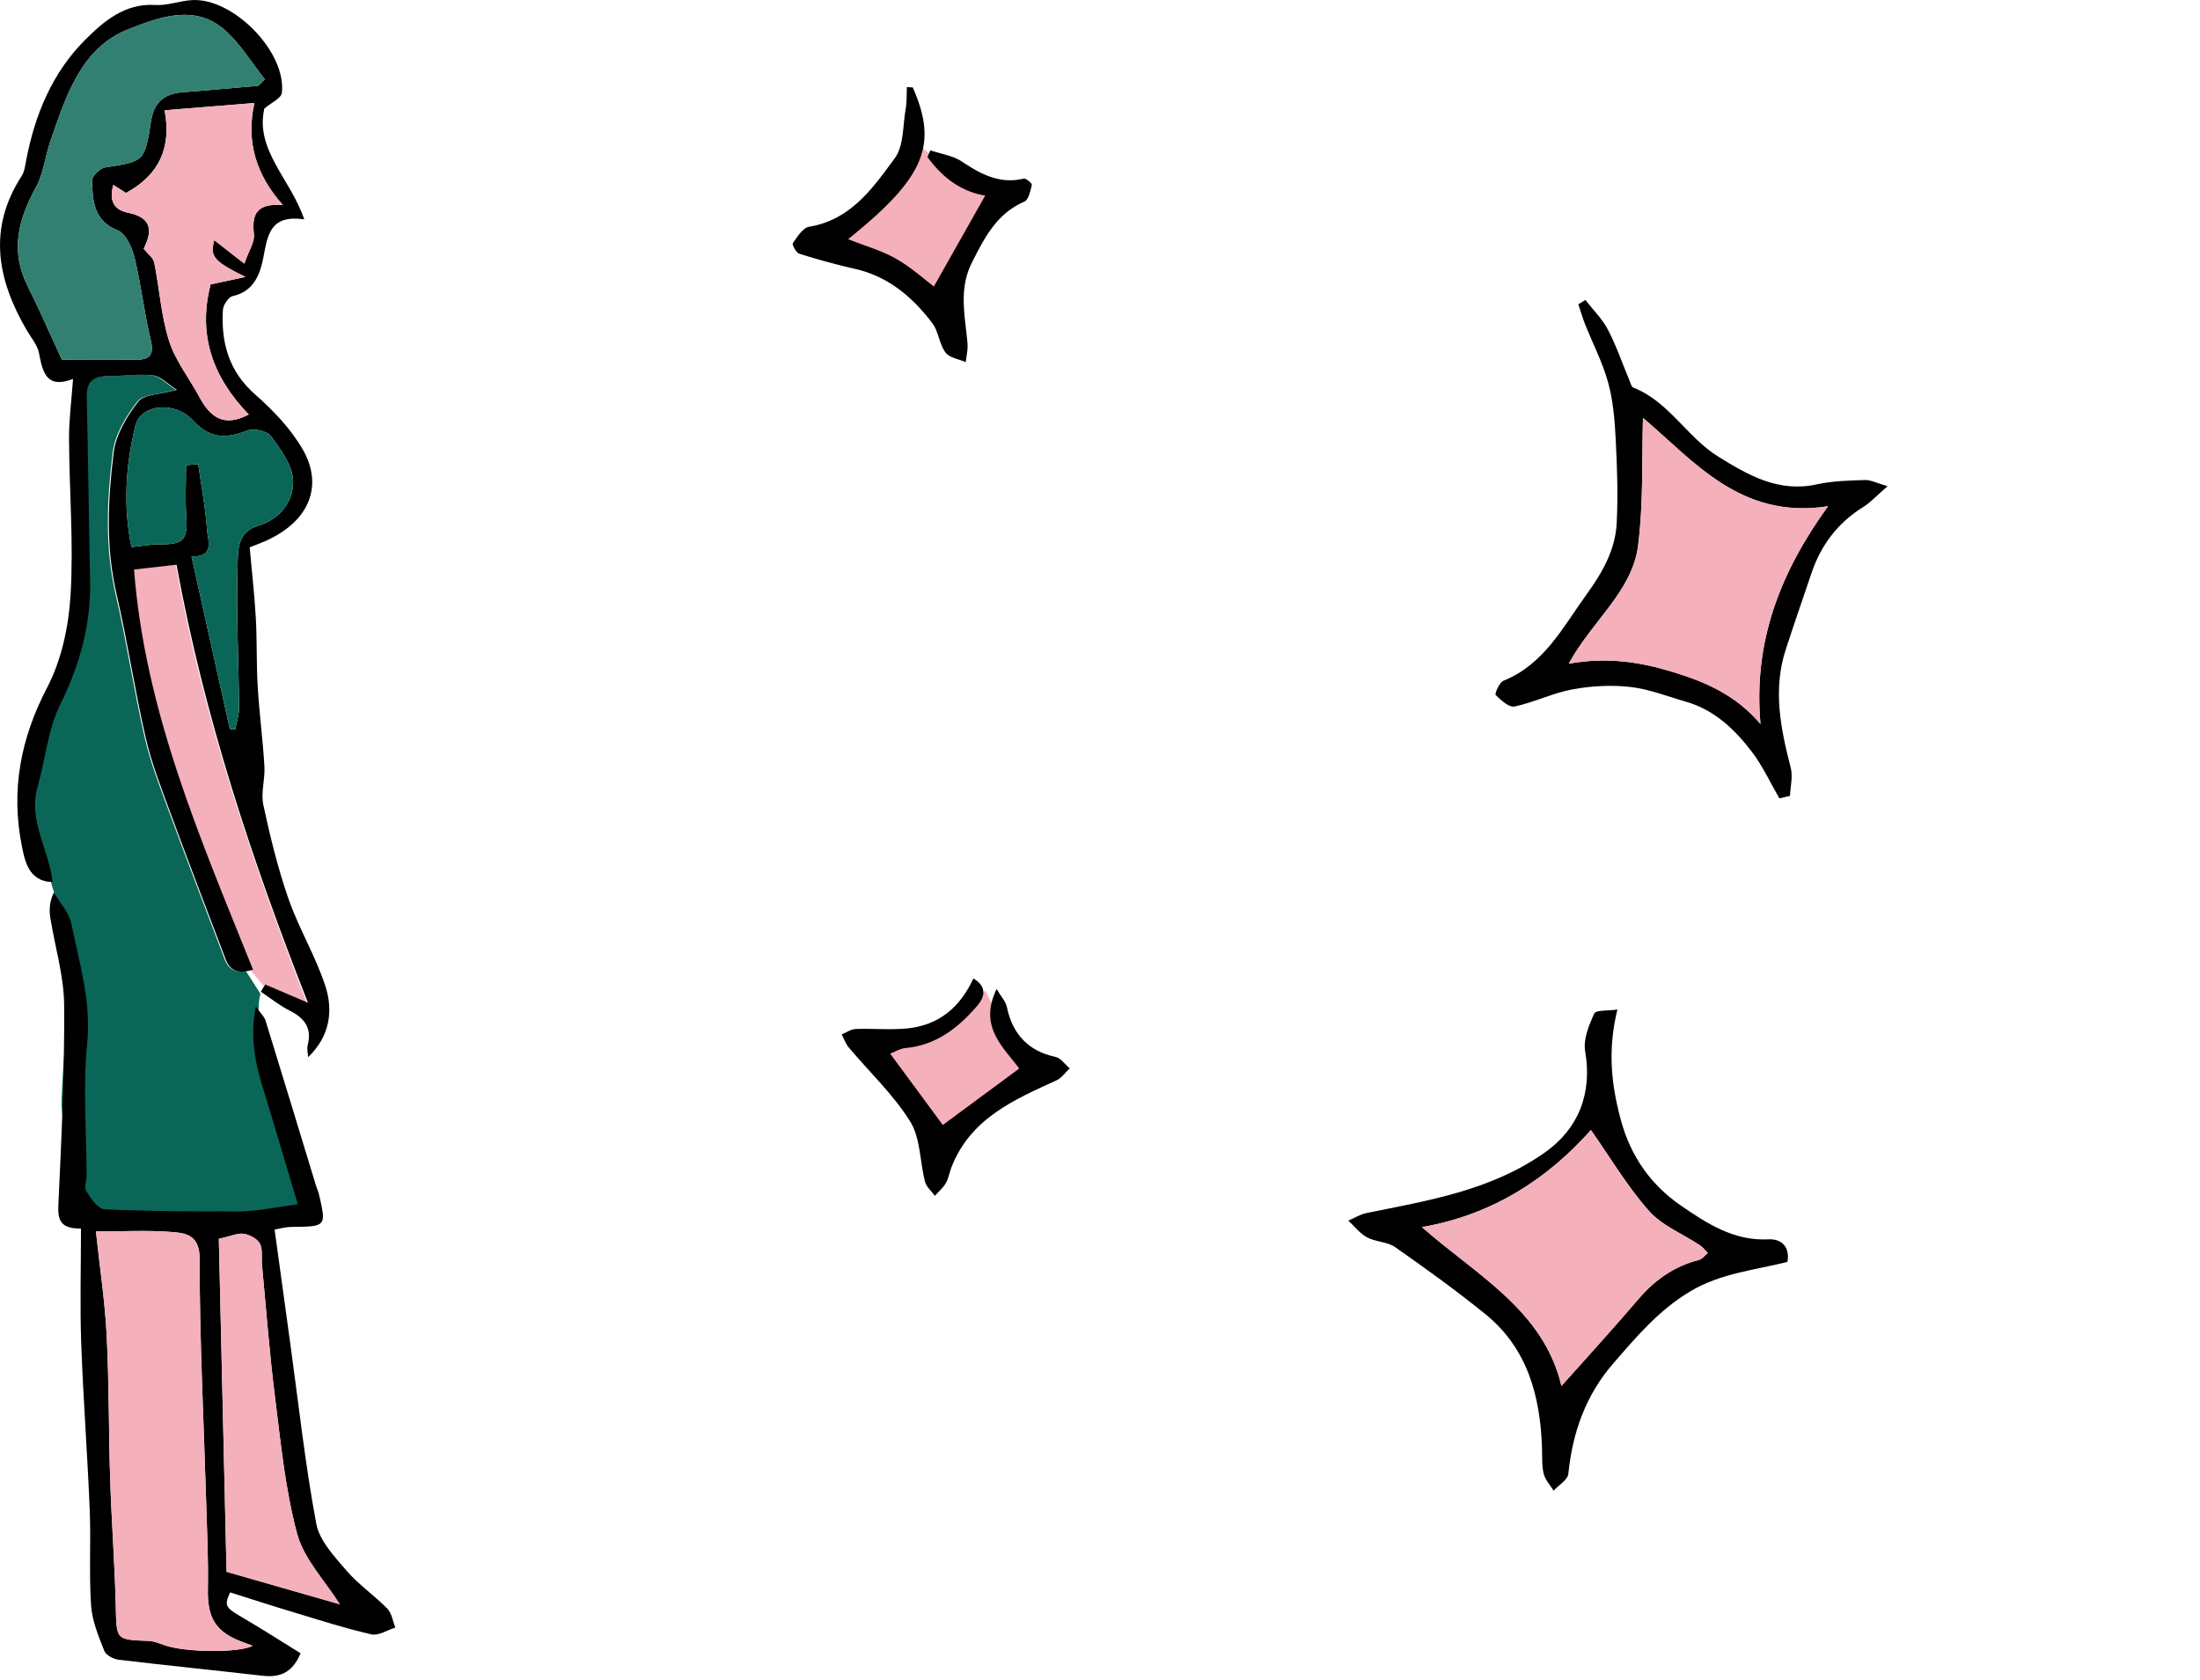
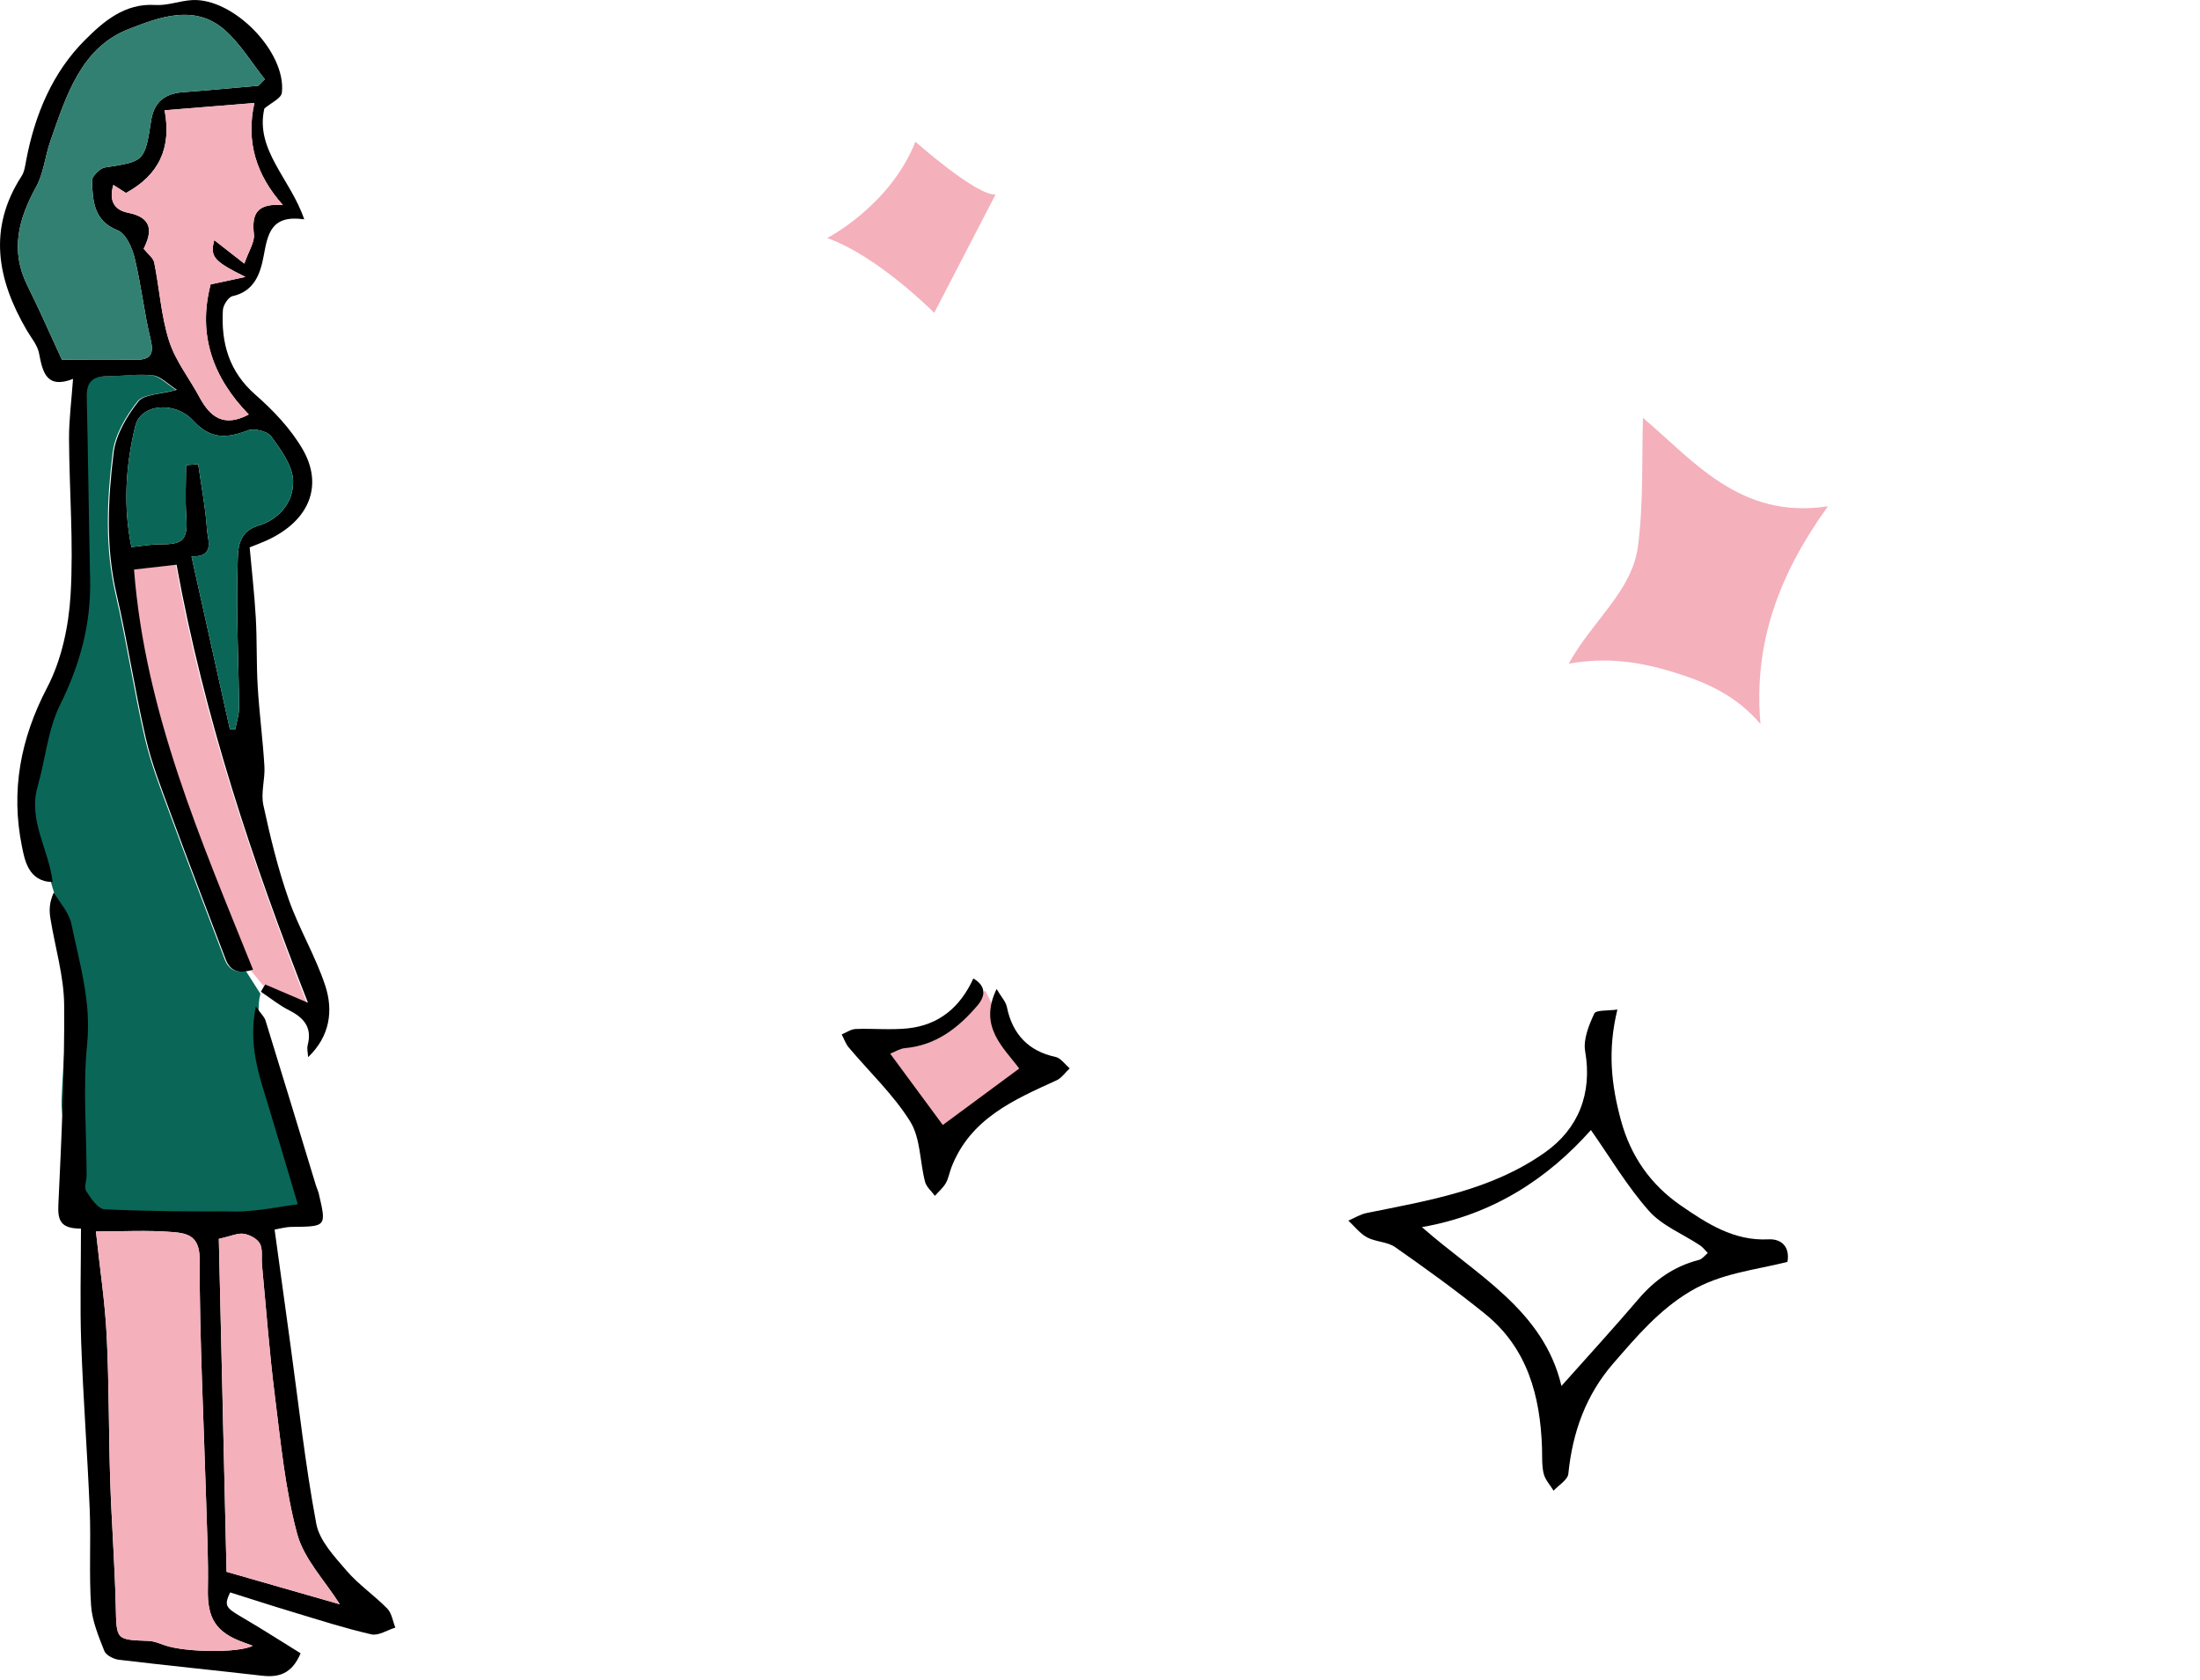
<svg xmlns="http://www.w3.org/2000/svg" version="1.0" id="Layer_1" x="0" y="0" width="279" height="213" xml:space="preserve">
  <style>.st0{fill:#f4b0bb}.st2{fill:#0a6757}</style>
  <path id="XMLID_682_" class="st0" d="M116.089 17.974s7.778 6.892 10.167 6.687l-7.778 15.011s-7.164-7.233-13.578-9.484c-.001 0 7.983-4.094 11.189-12.214z" />
-   <path id="XMLID_554_" d="M115.754 11.088c3.225 7.298 1.554 11.407-8.196 19.243 2.229.884 4.272 1.455 6.063 2.472 1.89 1.073 3.538 2.57 4.814 3.525l6.507-11.526c-3.122-.513-5.483-2.357-7.326-4.896l.365-.844c1.351.46 2.869.668 4.018 1.432 2.41 1.604 4.783 2.881 7.814 2.157.287-.069 1.086.604 1.042.79-.181.765-.411 1.898-.954 2.133-3.502 1.516-5.029 4.542-6.632 7.7-1.742 3.434-.861 6.834-.571 10.29.064.776-.141 1.574-.221 2.362-.883-.394-2.078-.556-2.575-1.232-.792-1.077-.879-2.679-1.685-3.737-2.506-3.29-5.562-5.895-9.767-6.855a92.067 92.067 0 01-7.081-1.927c-.398-.125-.949-1.152-.82-1.336.563-.807 1.27-1.952 2.071-2.085 5.281-.879 8.081-4.912 10.856-8.694 1.144-1.559 1.008-4.078 1.372-6.174.16-.929.116-1.893.165-2.841l.741.043z" />
  <path id="XMLID_680_" class="st0" d="M124.936 125.604s4.579 9.33 6.866 10.047l-12.896 10.932s-3.881-9.41-8.959-13.93c-.001-.001 8.939-.757 14.989-7.049z" />
  <path id="XMLID_552_" d="M123.437 124.081c1.671.979 1.53 2.243.529 3.421-2.426 2.852-5.264 5.061-9.202 5.414-.655.059-1.278.472-1.871.703 2.312 3.137 4.62 6.264 6.672 9.045l9.693-7.16c-2.018-2.723-5.189-5.303-2.871-10.084.58.986 1.164 1.589 1.305 2.281.706 3.496 2.808 5.622 6.157 6.326.675.143 1.209.949 1.809 1.451-.551.516-1.015 1.223-1.665 1.52-5.45 2.479-10.947 4.87-13.335 11.037-.257.666-.368 1.406-.719 2.012-.346.598-.91 1.07-1.379 1.598-.429-.59-1.078-1.124-1.249-1.781-.664-2.559-.565-5.535-1.885-7.65-2.133-3.42-5.173-6.27-7.795-9.39-.393-.468-.597-1.093-.888-1.646.586-.24 1.165-.665 1.76-.688 2.203-.086 4.431.146 6.613-.08 3.941-.411 6.654-2.666 8.321-6.329z" />
  <path id="XMLID_693_" class="st0" d="M22.28 71.605l-5.405.629c1.404 18.068 8.435 34.234 15.108 50.736-.08.023-.148.025-.228.047l1.671 2.007c.031-.06.044-.132.078-.188l5.384 2.307c-6.951-18.041-13.159-36.176-16.608-55.538z" />
  <path id="XMLID_686_" class="st2" d="M39.963 153.492c-.691-8.012-8.592-21.213-6.937-27.469l-1.847-2.888c-1.202.196-2.154-.085-2.692-1.501-2.333-6.146-4.69-12.282-6.958-18.451-1.16-3.154-2.407-6.312-3.16-9.572-1.395-6.033-2.292-12.181-3.698-18.21-1.399-6-1.116-12.016-.385-17.982.28-2.286 1.674-4.629 3.134-6.497.738-.946 2.754-.895 4.896-1.491-1.185-.746-2.07-1.722-3.056-1.834-1.894-.216-3.844.11-5.771.112-1.772.002-2.657.669-2.613 2.572.178 7.732.261 15.466.429 23.199.122 5.65-1.286 10.817-3.816 15.911-1.558 3.136-1.804 6.9-2.849 10.319-1.121 3.671.942 6.8 1.418 10.192.519 3.695 2.329 6.314 2.518 10.027.314 6.201-.563 13.492-.771 19.695-.119 3.549 2.477 10.199 1.786 14.374 9.977.001 20.688-.506 30.372-.506z" />
  <path id="XMLID_670_" d="M39.075 134.061c-.024-.513-.175-1.059-.052-1.534.573-2.212-.453-3.446-2.333-4.396-1.275-.643-2.408-1.567-3.604-2.366l.533-.927 5.433 2.32C31.98 109.141 25.911 90.963 22.389 71.61l-5.391.62c1.393 18.068 8.457 34.225 15.094 50.741-1.572.467-2.821.396-3.477-1.33-2.335-6.145-4.692-12.281-6.961-18.451-1.16-3.154-2.406-6.312-3.16-9.573-1.395-6.033-2.292-12.181-3.699-18.21-1.401-6.001-1.117-12.017-.385-17.984.279-2.286 1.672-4.629 3.131-6.498.738-.946 2.754-.896 4.894-1.493-1.179-.745-2.063-1.722-3.047-1.834-1.895-.216-3.845.111-5.771.113-1.773.001-2.66.667-2.616 2.57.177 7.732.261 15.467.428 23.2.123 5.65-1.285 10.818-3.815 15.912-1.558 3.136-1.842 6.888-2.837 10.323-1.249 4.314 1.412 7.957 1.897 12.132-3.073-.016-3.551-2.829-3.895-4.523-1.423-7.022-.193-13.647 3.203-20.14 1.833-3.504 2.734-7.781 2.971-11.773.388-6.558-.164-13.167-.199-19.755-.014-2.428.314-4.858.509-7.603-3.354 1.292-3.851-.814-4.312-3.252-.196-1.037-.999-1.965-1.559-2.924-3.735-6.4-4.979-12.867-.651-19.55.376-.581.458-1.374.595-2.083C4.444 14.497 6.654 9.185 10.8 5.051 13.14 2.717 15.822.384 19.704.632 21.236.73 22.8.1 24.361.011c5.231-.297 11.973 6.587 11.385 11.753-.081.713-1.392 1.287-2.221 2.001-1.21 5.241 3.321 8.927 5.057 14.05-4.218-.604-4.623 1.845-5.146 4.65-.401 2.154-1.141 4.477-3.946 5.091-.529.116-1.188 1.137-1.225 1.772-.235 4.16.766 7.788 4.121 10.725 2.286 2 4.491 4.326 6.001 6.93 2.552 4.401 1.093 9.017-4.694 11.611-.585.262-1.189.48-2.031.817.265 2.953.608 5.939.778 8.935.166 2.917.068 5.85.244 8.766.203 3.358.649 6.702.849 10.06.098 1.63-.472 3.353-.138 4.904.866 4.02 1.844 8.044 3.196 11.921 1.306 3.744 3.409 7.215 4.651 10.975 1.043 3.161.62 6.423-2.167 9.089zM32.754 10.875l.826-.828c-1.696-2.122-3.127-4.549-5.145-6.3-3.837-3.328-8.454-1.473-12.11-.058-6.066 2.348-7.95 8.529-9.938 14.21-.67 1.913-.846 4.064-1.803 5.8-2.248 4.082-3.317 8.086-1.102 12.529 1.588 3.182 3.007 6.447 4.365 9.38 3.4 0 6.219-.05 9.034.018 1.868.044 2.767-.333 2.224-2.561-.832-3.418-1.2-6.949-2.034-10.366-.316-1.296-1.113-3.073-2.147-3.486-3.096-1.235-3.146-3.771-3.265-6.28-.026-.56.992-1.591 1.642-1.692 4.997-.782 5.055-.72 5.861-5.934.375-2.424 1.767-3.445 4.074-3.618 3.175-.239 6.345-.54 9.518-.814zm-1.207 41.686c-4.566-4.695-6.498-10.121-4.835-16.495l4.416-.948c-4.096-2.018-4.5-2.581-3.956-4.665 1.119.875 2.311 1.804 3.816 2.979.575-1.667 1.328-2.75 1.213-3.729-.304-2.574.372-3.956 3.678-3.695-3.384-3.794-4.719-8.036-3.617-12.948l-11.389.923c.908 4.775-.72 8.214-4.896 10.489l-1.604-1.022c-.599 2.007.122 3.187 1.862 3.529 3.155.621 3.056 2.429 1.982 4.566.508.641 1.215 1.139 1.34 1.756.672 3.302.868 6.739 1.882 9.922.808 2.541 2.583 4.767 3.869 7.165 1.341 2.494 3.086 3.856 6.239 2.173zm-7.263 17.998l4.866 21.908.686.009c.171-.925.497-1.851.487-2.773-.062-6.026-.383-12.057-.188-18.073.055-1.704-.107-4.159 2.586-4.958 2.757-.816 4.547-3.07 4.45-5.727-.07-1.921-1.55-3.916-2.776-5.607-.479-.662-2.164-1.065-2.984-.753-2.642 1.003-4.701 1.158-6.887-1.223-2.373-2.584-6.688-2.121-7.364.642-1.246 5.081-1.546 10.286-.491 15.37 1.402-.139 2.564-.36 3.725-.349 2.887.028 3.439-.638 3.229-3.575-.153-2.143-.029-4.305-.029-6.459l1.542-.13c.392 2.763.922 5.516 1.115 8.293.093 1.351 1.054 3.499-1.967 3.405z" />
  <path id="XMLID_656_" d="M10.268 155.799c-2.599.01-2.96-1.045-2.866-3.025.398-8.43.793-16.871.734-25.305-.025-3.688-1.163-7.367-1.751-11.057-.154-.971-.139-1.967.434-3.237.769 1.317 1.943 2.552 2.232 3.967 1.021 5.001 2.539 9.867 2.003 15.198-.554 5.507-.081 11.117-.07 16.682.002.693-.351 1.566-.047 2.037.591.918 1.503 2.258 2.332 2.295 5.78.256 11.573.316 17.359.238 2.365-.033 4.724-.566 7.135-.877-1.229-4.125-2.418-8.178-3.645-12.217-1.212-3.988-2.686-7.934-1.67-12.857.623.885 1.073 1.285 1.226 1.776 2.156 6.97 4.271 13.953 6.4 20.933.104.342.272.668.354 1.016.981 4.194.979 4.176-3.438 4.22-.785.007-1.568.241-2.165.339.688 5.01 1.347 9.832 2.013 14.654 1.043 7.562 1.868 15.162 3.273 22.656.405 2.158 2.305 4.156 3.843 5.95 1.52 1.772 3.52 3.124 5.161 4.804.567.58.693 1.592 1.021 2.408-1.021.312-2.144 1.066-3.045.859-3.355-.77-6.646-1.832-9.947-2.826-2.627-.789-5.235-1.639-7.958-2.494-.765 1.646-.629 1.908 1.488 3.143 2.538 1.479 5.01 3.072 7.448 4.578-1.131 2.663-2.818 3.08-4.926 2.838-6.036-.693-12.083-1.295-18.116-2.018-.671-.082-1.636-.57-1.849-1.113-.732-1.863-1.55-3.812-1.682-5.771-.272-4.021-.006-8.076-.17-12.108-.288-7.057-.826-14.104-1.081-21.161-.169-4.748-.03-9.507-.03-14.525zm1.897.368c.513 4.799 1.154 8.991 1.365 13.206.306 6.096.246 12.21.444 18.312.173 5.344.584 10.681.708 16.024.1 4.249-.021 4.228 4.171 4.378.704.025 1.407.34 2.093.572 2.632.888 9.318.975 11.103.047-.434-.162-.758-.287-1.086-.403-3.583-1.263-4.676-3.064-4.602-6.755.077-3.754-.107-7.516-.22-11.271-.306-10.213-.835-20.427-.825-30.64.003-2.96-1.649-3.251-3.4-3.396-3.213-.263-6.464-.074-9.751-.074zm15.586.935c.335 14.439.669 28.809.979 42.222 5.273 1.513 10.023 2.874 14.362 4.118-1.888-3.002-4.543-5.723-5.406-8.928-1.528-5.664-2.086-11.608-2.825-17.465-.697-5.529-1.108-11.096-1.637-16.646-.086-.908.126-1.953-.263-2.689-.329-.623-1.29-1.13-2.042-1.252-.759-.122-1.605.292-3.168.64z" />
  <path id="XMLID_542_" d="M32.754 10.875c-3.173.274-6.343.575-9.518.813-2.308.173-3.699 1.194-4.074 3.618-.807 5.214-.864 5.152-5.861 5.934-.649.102-1.668 1.133-1.642 1.692.118 2.51.169 5.045 3.265 6.28 1.034.413 1.831 2.189 2.147 3.486.834 3.417 1.202 6.948 2.034 10.366.543 2.228-.355 2.605-2.224 2.561-2.815-.067-5.634-.018-9.034-.018-1.358-2.933-2.777-6.198-4.365-9.38-2.216-4.442-1.146-8.447 1.102-12.529.957-1.736 1.133-3.887 1.803-5.8 1.988-5.682 3.872-11.863 9.938-14.21 3.656-1.415 8.273-3.27 12.11.058 2.018 1.75 3.448 4.178 5.145 6.3l-.826.829z" fill="#328071" />
  <path id="XMLID_541_" class="st0" d="M31.547 52.561c-3.153 1.683-4.897.321-6.237-2.173-1.286-2.397-3.062-4.624-3.869-7.165-1.014-3.183-1.21-6.62-1.882-9.922-.125-.617-.832-1.115-1.34-1.756 1.073-2.138 1.173-3.946-1.982-4.566-1.74-.342-2.461-1.521-1.862-3.529l1.604 1.022c4.176-2.275 5.804-5.714 4.896-10.489l11.389-.923c-1.102 4.912.233 9.154 3.617 12.948-3.306-.261-3.981 1.121-3.678 3.695.115.979-.638 2.062-1.213 3.729-1.506-1.175-2.697-2.104-3.816-2.979-.544 2.083-.14 2.647 3.956 4.665l-4.416.948c-1.665 6.374.266 11.8 4.833 16.495z" />
  <path id="XMLID_540_" class="st2" d="M24.284 70.559c3.021.094 2.06-2.054 1.965-3.405-.193-2.777-.724-5.53-1.115-8.293l-1.542.13c0 2.154-.124 4.316.029 6.459.211 2.937-.342 3.603-3.229 3.575-1.16-.011-2.322.21-3.725.349-1.055-5.084-.755-10.29.491-15.37.677-2.763 4.991-3.226 7.364-.642 2.186 2.381 4.245 2.226 6.887 1.223.82-.312 2.505.091 2.984.753 1.227 1.691 2.706 3.686 2.776 5.607.097 2.656-1.693 4.91-4.45 5.727-2.693.798-2.531 3.254-2.586 4.958-.194 6.016.127 12.047.188 18.073.01.922-.316 1.849-.487 2.773l-.686-.009c-1.603-7.228-3.209-14.456-4.864-21.908z" />
  <path id="XMLID_539_" class="st0" d="M12.165 156.167c3.287 0 6.538-.189 9.751.075 1.751.145 3.403.436 3.4 3.396-.01 10.213.52 20.427.825 30.64.112 3.756.297 7.518.22 11.271-.074 3.69 1.019 5.492 4.602 6.755.328.116.652.241 1.086.403-1.784.928-8.471.841-11.103-.047-.686-.232-1.389-.547-2.093-.572-4.192-.15-4.071-.129-4.171-4.378-.124-5.344-.535-10.681-.708-16.024-.198-6.103-.139-12.217-.444-18.312-.211-4.216-.852-8.408-1.365-13.207z" />
  <path id="XMLID_538_" class="st0" d="M27.751 157.102c1.563-.348 2.409-.762 3.169-.641.752.122 1.713.629 2.042 1.252.389.736.177 1.781.263 2.689.528 5.551.939 11.117 1.637 16.646.739 5.856 1.297 11.801 2.825 17.465.863 3.205 3.519 5.926 5.406 8.928-4.339-1.244-9.089-2.605-14.362-4.118l-.98-42.221z" />
  <path id="XMLID_565_" d="M205.114 128.022c-1.273 5.218-.758 9.585.449 14.04 1.247 4.601 3.811 8.199 7.579 10.798 3.296 2.272 6.729 4.531 11.133 4.304 1.64-.085 2.745.934 2.404 2.863-4.208 1.049-8.454 1.434-12.301 3.72-3.984 2.369-6.817 5.736-9.756 9.115-3.516 4.042-5.195 8.765-5.729 14.034-.078.77-1.22 1.43-1.87 2.141-.437-.719-1.074-1.391-1.26-2.168-.252-1.055-.171-2.191-.209-3.295-.229-6.57-1.848-12.605-7.195-16.938-3.688-2.985-7.548-5.768-11.437-8.49-.983-.688-2.452-.646-3.543-1.229-.913-.488-1.6-1.4-2.387-2.125.774-.33 1.52-.806 2.328-.969 7.879-1.594 15.82-2.868 22.642-7.705 4.198-2.978 5.993-7.434 5.064-12.809-.261-1.507.475-3.307 1.159-4.784.219-.468 1.753-.328 2.929-.503zm-7.094 47.735c3.299-3.708 6.605-7.31 9.774-11.028 2.086-2.445 4.547-4.16 7.668-4.959.419-.107.747-.573 1.116-.873-.328-.328-.612-.723-.99-.975-2.177-1.445-4.8-2.479-6.47-4.363-2.765-3.121-4.92-6.781-7.361-10.257-5.378 6.06-12.353 10.738-21.433 12.31 6.846 6.049 15.425 10.49 17.696 20.145z" />
-   <path id="XMLID_536_" class="st0" d="M198.02 175.757c-2.271-9.655-10.85-14.096-17.695-20.146 9.08-1.571 16.055-6.25 21.433-12.31 2.441 3.476 4.597 7.136 7.361 10.257 1.67 1.885 4.293 2.918 6.47 4.363.378.252.662.646.99.975-.369.3-.697.766-1.116.873-3.121.799-5.582 2.514-7.668 4.959-3.17 3.719-6.477 7.321-9.775 11.029z" />
-   <path id="XMLID_555_" d="M201.059 38.042c.969 1.25 2.14 2.394 2.859 3.773 1.077 2.066 1.834 4.298 2.735 6.456.131.312.239.787.478.88 4.53 1.778 6.825 6.306 10.768 8.75 3.789 2.35 7.661 4.595 12.51 3.522 1.974-.436 4.047-.483 6.08-.55.759-.025 1.532.397 2.888.782-1.353 1.17-2.142 2.05-3.105 2.65-3.229 2.013-5.356 4.835-6.555 8.41-1.085 3.235-2.217 6.456-3.268 9.702-1.636 5.057-.628 9.995.649 14.949.285 1.104-.045 2.366-.092 3.556-.45.106-.899.211-1.348.318-1.158-1.99-2.128-4.124-3.516-5.937-2.174-2.839-4.755-5.301-8.353-6.325-2.337-.665-4.648-1.595-7.032-1.863-2.408-.271-4.938-.136-7.327.304-2.498.459-4.858 1.643-7.352 2.175-.693.148-1.737-.795-2.397-1.459-.151-.153.464-1.597.985-1.808 5.18-2.093 7.54-6.812 10.551-10.964 1.991-2.747 3.643-5.64 3.812-9.045.175-3.538.054-7.101-.13-10.643-.124-2.4-.322-4.854-.955-7.155-.697-2.538-1.94-4.924-2.92-7.387-.33-.831-.579-1.695-.865-2.544l.9-.547zm7.299 14.953c-.157 5.042.08 10.685-.621 16.208-.734 5.783-5.789 9.468-8.793 14.961 4.846-.868 8.985-.235 13.164 1.038 4.22 1.286 8.053 2.953 11.154 6.615-.936-10.431 2.491-19.225 8.561-27.617-11.141 1.725-17.066-5.818-23.465-11.205z" />
  <path id="XMLID_534_" class="st0" d="M208.358 52.995c6.398 5.387 12.323 12.931 23.465 11.205-6.069 8.392-9.496 17.187-8.561 27.617-3.102-3.662-6.935-5.329-11.154-6.615-4.179-1.273-8.318-1.905-13.164-1.038 3.004-5.493 8.059-9.179 8.793-14.961.701-5.523.464-11.166.621-16.208z" />
</svg>